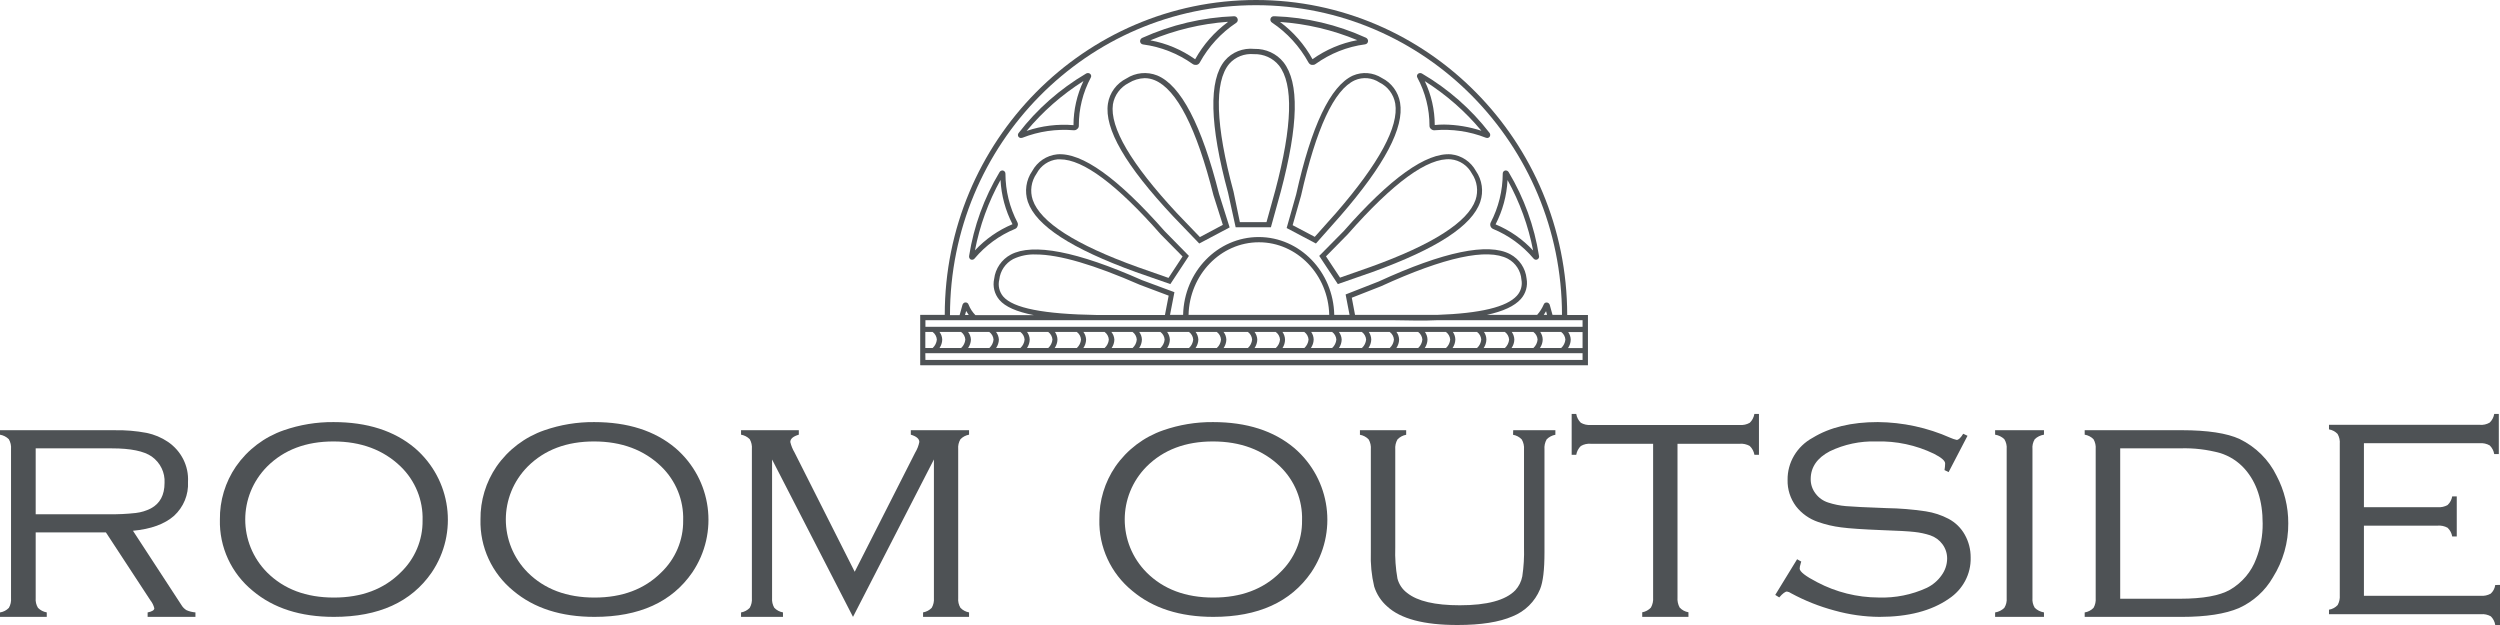
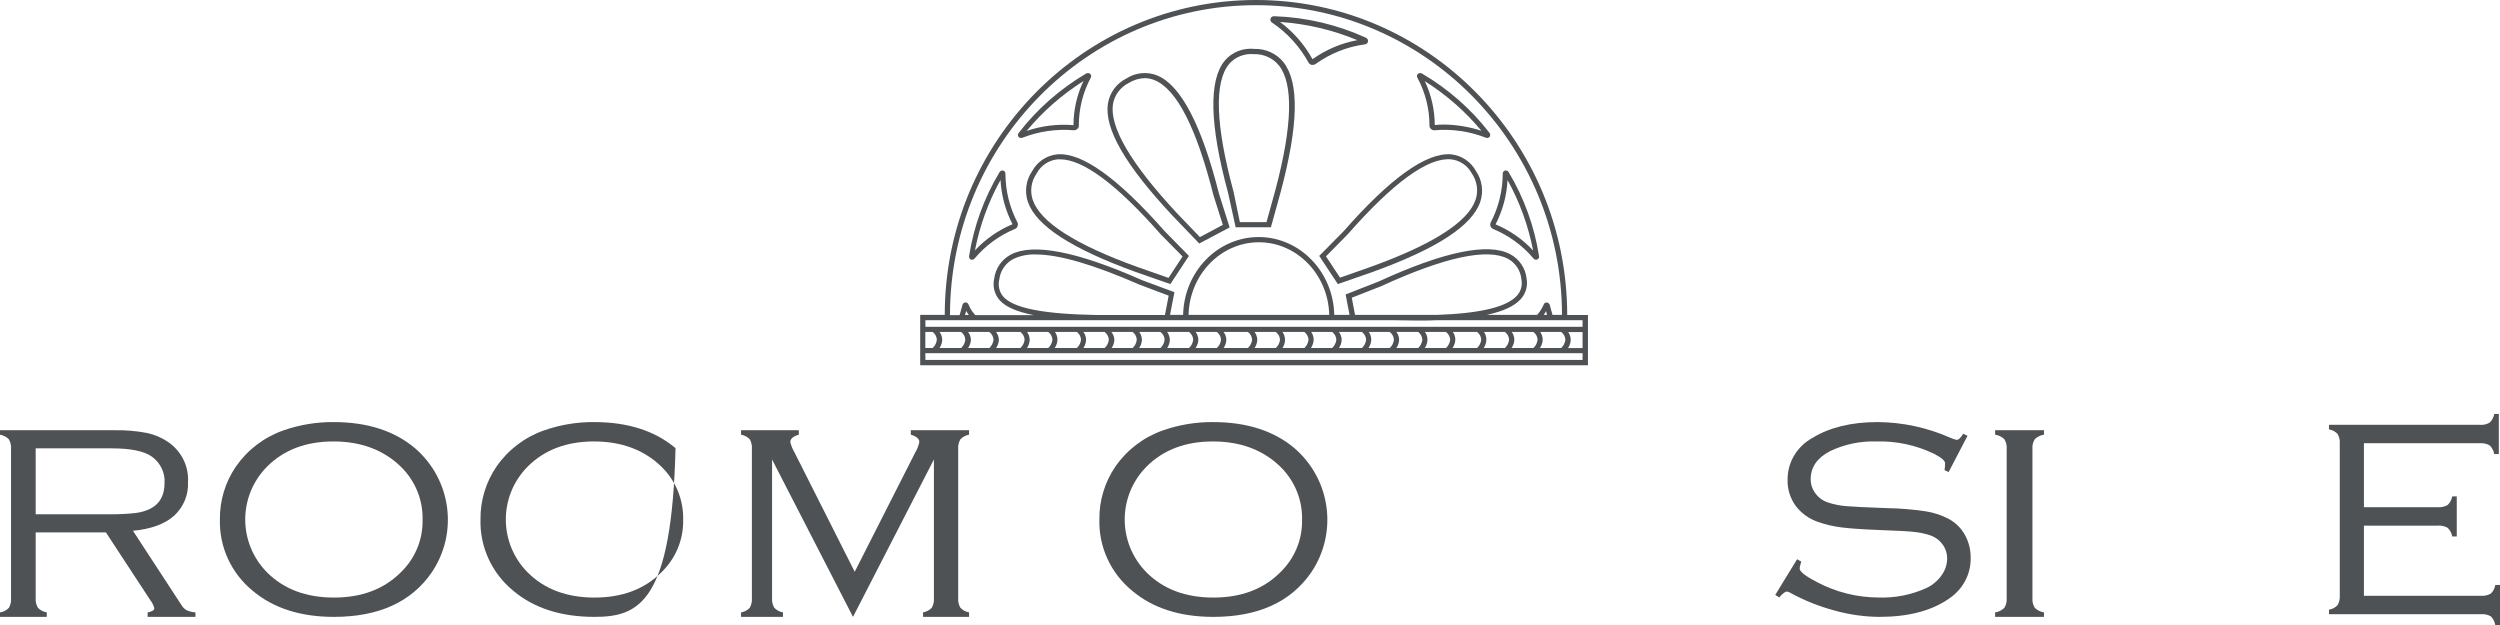
<svg xmlns="http://www.w3.org/2000/svg" width="200" height="50" viewBox="0 0 200 50" fill="none">
  <path fill-rule="evenodd" clip-rule="evenodd" d="M10.637 42.461L14.518 48.409C14.616 48.575 14.755 48.715 14.922 48.816C15.148 48.913 15.389 48.973 15.635 48.992V49.351H11.81V48.996C12.168 48.922 12.345 48.812 12.345 48.662C12.288 48.429 12.181 48.211 12.029 48.022L8.473 42.592H2.855V47.842C2.831 48.115 2.894 48.388 3.037 48.625C3.224 48.818 3.471 48.946 3.741 48.992V49.351H0V48.996C0.272 48.954 0.522 48.825 0.709 48.629C0.846 48.391 0.906 48.118 0.882 47.846V35.926C0.906 35.651 0.844 35.376 0.704 35.135C0.514 34.947 0.268 34.822 0 34.776V34.418H9.19C10.039 34.402 10.888 34.473 11.721 34.63C12.338 34.755 12.922 35.001 13.438 35.351C14.507 36.08 15.112 37.289 15.04 38.551C15.095 39.571 14.686 40.562 13.923 41.267C13.168 41.927 12.084 42.327 10.637 42.461ZM2.855 35.869V41.14H8.735C9.446 41.151 10.158 41.117 10.865 41.038C11.288 40.989 11.699 40.865 12.075 40.671C12.801 40.28 13.164 39.601 13.164 38.633C13.213 37.809 12.829 37.017 12.143 36.525C11.519 36.088 10.456 35.869 8.954 35.869H2.855Z" fill="#4E5255" />
  <path fill-rule="evenodd" clip-rule="evenodd" d="M26.684 33.767C29.373 33.767 31.543 34.461 33.195 35.851C36.11 38.364 36.683 42.624 34.533 45.802C32.898 48.168 30.291 49.35 26.713 49.35C24.04 49.35 21.878 48.657 20.226 47.27C18.505 45.869 17.534 43.763 17.592 41.56C17.573 40.05 18.021 38.571 18.876 37.319C19.806 35.977 21.145 34.962 22.699 34.423C23.979 33.978 25.327 33.756 26.684 33.767ZM26.713 47.805C28.928 47.805 30.707 47.137 32.047 45.802C33.19 44.713 33.826 43.206 33.806 41.638C33.859 40.019 33.222 38.453 32.051 37.319C30.669 35.986 28.88 35.319 26.684 35.316C24.487 35.314 22.717 35.981 21.374 37.319C19.034 39.674 19.034 43.447 21.374 45.802C22.717 47.137 24.497 47.805 26.713 47.805Z" fill="#4E5255" />
-   <path fill-rule="evenodd" clip-rule="evenodd" d="M47.531 33.767C50.22 33.767 52.391 34.461 54.042 35.851C56.957 38.364 57.53 42.624 55.38 45.802C53.745 48.168 51.138 49.35 47.56 49.35C44.887 49.35 42.725 48.657 41.073 47.27C39.352 45.869 38.381 43.763 38.439 41.56C38.42 40.05 38.868 38.571 39.723 37.319C40.653 35.977 41.993 34.962 43.546 34.423C44.826 33.978 46.174 33.756 47.531 33.767ZM47.56 47.805C49.776 47.805 51.554 47.137 52.894 45.802C54.037 44.713 54.673 43.206 54.653 41.638C54.706 40.019 54.069 38.453 52.898 37.319C51.517 35.986 49.727 35.319 47.531 35.316C45.334 35.314 43.564 35.981 42.221 37.319C39.881 39.674 39.881 43.447 42.221 45.802C43.564 47.137 45.344 47.805 47.56 47.805Z" fill="#4E5255" />
+   <path fill-rule="evenodd" clip-rule="evenodd" d="M47.531 33.767C50.22 33.767 52.391 34.461 54.042 35.851C53.745 48.168 51.138 49.35 47.56 49.35C44.887 49.35 42.725 48.657 41.073 47.27C39.352 45.869 38.381 43.763 38.439 41.56C38.42 40.05 38.868 38.571 39.723 37.319C40.653 35.977 41.993 34.962 43.546 34.423C44.826 33.978 46.174 33.756 47.531 33.767ZM47.56 47.805C49.776 47.805 51.554 47.137 52.894 45.802C54.037 44.713 54.673 43.206 54.653 41.638C54.706 40.019 54.069 38.453 52.898 37.319C51.517 35.986 49.727 35.319 47.531 35.316C45.334 35.314 43.564 35.981 42.221 37.319C39.881 39.674 39.881 43.447 42.221 45.802C43.564 47.137 45.344 47.805 47.56 47.805Z" fill="#4E5255" />
  <path d="M72.865 34.774C73.318 34.909 73.546 35.105 73.546 35.361C73.487 35.658 73.376 35.942 73.218 36.201L68.377 45.742L63.564 36.201C63.409 35.94 63.294 35.657 63.224 35.361C63.224 35.105 63.448 34.909 63.905 34.774V34.416H59.283V34.774C59.547 34.82 59.789 34.945 59.977 35.133C60.115 35.373 60.175 35.649 60.151 35.924V47.846C60.174 48.118 60.113 48.391 59.977 48.629C59.792 48.822 59.549 48.95 59.283 48.996V49.351H62.638V48.992C62.373 48.946 62.13 48.818 61.945 48.625C61.807 48.387 61.744 48.115 61.766 47.842V36.76L68.24 49.351L74.713 36.756V47.842C74.736 48.114 74.675 48.387 74.539 48.625C74.354 48.818 74.111 48.946 73.845 48.992V49.351H77.524V48.992C77.26 48.946 77.019 48.817 76.835 48.625C76.695 48.388 76.632 48.115 76.656 47.842V35.924C76.632 35.651 76.694 35.378 76.835 35.141C77.019 34.949 77.26 34.821 77.524 34.774V34.416H72.865V34.774Z" fill="#4E5255" />
  <path fill-rule="evenodd" clip-rule="evenodd" d="M97.042 33.767C99.731 33.767 101.902 34.461 103.553 35.851C106.468 38.364 107.041 42.624 104.891 45.802C103.253 48.168 100.645 49.35 97.067 49.35C94.397 49.35 92.236 48.657 90.585 47.27C88.864 45.869 87.892 43.763 87.95 41.56C87.931 40.05 88.379 38.571 89.234 37.319C90.165 35.977 91.504 34.962 93.058 34.423C94.337 33.978 95.685 33.756 97.042 33.767ZM97.067 47.805C99.285 47.805 101.065 47.137 102.405 45.802C103.548 44.713 104.185 43.206 104.164 41.638C104.217 40.019 103.581 38.453 102.41 37.319C101.028 35.987 99.239 35.319 97.042 35.316C94.846 35.314 93.076 35.981 91.732 37.319C89.393 39.675 89.393 43.447 91.732 45.802C93.07 47.137 94.848 47.805 97.067 47.805Z" fill="#4E5255" />
-   <path d="M121.044 34.782C121.311 34.828 121.556 34.96 121.741 35.157C121.881 35.399 121.943 35.678 121.921 35.956V43.79C121.944 44.566 121.898 45.342 121.783 46.11C121.704 46.525 121.51 46.91 121.224 47.222C120.447 48.022 118.966 48.422 116.782 48.422C114.8 48.422 113.398 48.094 112.577 47.439C112.193 47.156 111.917 46.75 111.797 46.289C111.65 45.465 111.591 44.627 111.621 43.79V35.956C111.598 35.678 111.659 35.4 111.797 35.157C111.982 34.96 112.227 34.828 112.494 34.782V34.416H108.795V34.782C109.059 34.827 109.302 34.956 109.488 35.148C109.63 35.393 109.693 35.675 109.667 35.956V44.182C109.632 45.103 109.722 46.025 109.935 46.922C110.129 47.539 110.49 48.091 110.978 48.517C112.05 49.508 113.926 50.003 116.606 50C118.471 50 119.936 49.77 121.002 49.309C122 48.911 122.793 48.129 123.203 47.139C123.442 46.567 123.56 45.581 123.558 44.182V35.956C123.533 35.676 123.594 35.394 123.733 35.148C123.921 34.957 124.165 34.828 124.43 34.782V34.416H121.057L121.044 34.782Z" fill="#4E5255" />
-   <path d="M139.983 33.821C139.739 33.961 139.458 34.023 139.178 33.998H127.271C126.992 34.022 126.711 33.961 126.467 33.821C126.273 33.632 126.144 33.385 126.1 33.117H125.733V36.382H126.1C126.144 36.114 126.273 35.867 126.467 35.679C126.711 35.538 126.992 35.477 127.271 35.502H132.249V47.796C132.272 48.077 132.211 48.359 132.074 48.605C131.889 48.804 131.644 48.937 131.378 48.984V49.351H135.076V48.98C134.805 48.938 134.557 48.804 134.371 48.601C134.238 48.354 134.178 48.072 134.2 47.792V35.502H139.178C139.457 35.478 139.735 35.54 139.979 35.679C140.176 35.866 140.307 36.113 140.354 36.382H140.717V33.117H140.35C140.306 33.385 140.177 33.632 139.983 33.821Z" fill="#4E5255" />
  <path d="M155.884 41.505C155.315 41.207 154.699 41.004 154.06 40.906C153.021 40.751 151.972 40.665 150.921 40.649C149.261 40.588 148.176 40.535 147.676 40.49C147.199 40.451 146.727 40.356 146.273 40.209C145.858 40.081 145.497 39.826 145.243 39.483C144.987 39.15 144.851 38.744 144.856 38.329C144.856 37.38 145.365 36.638 146.382 36.103C147.535 35.547 148.811 35.277 150.097 35.316C151.698 35.269 153.287 35.608 154.72 36.302C155.313 36.604 155.611 36.861 155.611 37.077C155.608 37.255 155.591 37.432 155.561 37.607L155.888 37.77L157.401 34.863L157.057 34.7C156.855 35.03 156.683 35.193 156.536 35.193C156.361 35.152 156.19 35.095 156.027 35.022C154.205 34.211 152.227 33.783 150.223 33.766C148.119 33.766 146.383 34.185 145.016 35.022C143.757 35.703 142.986 37 143.007 38.398C142.989 39.152 143.225 39.891 143.68 40.502C144.13 41.082 144.747 41.519 145.453 41.758C146.05 41.968 146.669 42.112 147.298 42.19C147.948 42.277 149.03 42.351 150.543 42.41C151.826 42.454 152.699 42.503 153.161 42.557C153.59 42.602 154.013 42.693 154.422 42.826C154.817 42.961 155.159 43.212 155.401 43.544C155.647 43.879 155.777 44.282 155.771 44.694C155.766 45.169 155.612 45.632 155.329 46.019C155.031 46.447 154.624 46.794 154.148 47.026C152.944 47.581 151.619 47.847 150.286 47.801C148.571 47.795 146.884 47.374 145.377 46.578C144.442 46.097 143.974 45.732 143.974 45.485C143.978 45.367 144.001 45.25 144.041 45.138C144.041 45.102 144.07 45.032 144.1 44.926L143.768 44.739L142.02 47.593L142.339 47.793C142.612 47.479 142.818 47.324 142.957 47.324C143.076 47.342 143.188 47.388 143.285 47.459C144.385 48.056 145.557 48.521 146.773 48.845C147.937 49.171 149.142 49.341 150.353 49.35C152.665 49.35 154.517 48.867 155.909 47.899C157.03 47.16 157.688 45.919 157.653 44.604C157.659 43.968 157.499 43.341 157.187 42.782C156.889 42.243 156.437 41.799 155.884 41.505Z" fill="#4E5255" />
  <path d="M159.609 34.774C159.89 34.818 160.148 34.943 160.345 35.133C160.493 35.373 160.559 35.649 160.534 35.924V47.846C160.558 48.119 160.492 48.392 160.345 48.629C160.149 48.822 159.891 48.95 159.609 48.996V49.351H163.518V48.992C163.236 48.946 162.978 48.818 162.782 48.625C162.637 48.387 162.572 48.114 162.597 47.842V35.924C162.571 35.649 162.635 35.373 162.782 35.133C162.979 34.943 163.237 34.818 163.518 34.774V34.416H159.609V34.774Z" fill="#4E5255" />
-   <path fill-rule="evenodd" clip-rule="evenodd" d="M174.535 34.416C176.611 34.418 178.155 34.653 179.169 35.121C180.466 35.75 181.508 36.786 182.127 38.061C182.747 39.238 183.067 40.542 183.062 41.865C183.075 43.394 182.647 44.895 181.826 46.199C181.208 47.27 180.262 48.125 179.119 48.645C178.018 49.115 176.49 49.351 174.535 49.351H166.775V48.996C167.046 48.952 167.295 48.823 167.483 48.629C167.618 48.39 167.677 48.118 167.655 47.846V35.924C167.678 35.652 167.618 35.38 167.483 35.141C167.295 34.947 167.046 34.818 166.775 34.774V34.416H174.535ZM178.402 47.181C179.375 46.615 180.115 45.737 180.497 44.698C180.848 43.8 181.022 42.846 181.013 41.885C181.016 40.056 180.537 38.597 179.576 37.51C179.052 36.919 178.37 36.48 177.606 36.242C176.575 35.961 175.505 35.834 174.435 35.867H169.616V47.899H174.414C176.235 47.896 177.565 47.657 178.402 47.181Z" fill="#4E5255" />
  <path d="M199.62 46.799C199.584 47.064 199.457 47.308 199.261 47.489C199.018 47.626 198.739 47.687 198.46 47.663H189.114V42.051H195.013C195.288 42.028 195.564 42.087 195.806 42.22C196.002 42.405 196.132 42.649 196.177 42.915H196.541V39.71H196.177C196.133 39.974 196.004 40.216 195.81 40.4C195.568 40.538 195.29 40.599 195.013 40.574H189.114V35.458H198.378C198.655 35.433 198.933 35.494 199.174 35.632C199.367 35.818 199.495 36.062 199.538 36.327H199.905V33.117H199.538C199.494 33.38 199.367 33.623 199.174 33.808C198.934 33.95 198.655 34.012 198.378 33.986H186.319V34.349C186.581 34.394 186.821 34.522 187.005 34.713C187.145 34.956 187.207 35.236 187.182 35.516V47.609C187.204 47.885 187.145 48.161 187.013 48.404C186.83 48.602 186.586 48.733 186.319 48.776V49.136H198.473C198.75 49.111 199.028 49.171 199.269 49.309C199.457 49.496 199.58 49.738 199.62 50H200V46.795L199.62 46.799Z" fill="#4E5255" />
  <path fill-rule="evenodd" clip-rule="evenodd" d="M98.245 15.423C96.763 9.969 96.686 6.408 97.985 4.849C98.553 4.172 99.443 3.818 100.346 3.911C101.26 3.888 102.129 4.286 102.681 4.982C103.951 6.603 103.881 9.981 102.465 15.32L101.672 18.182H98.852L98.245 15.423ZM100.312 4.332C101.093 4.309 101.84 4.646 102.317 5.238C103.487 6.723 103.392 10.081 102.027 15.217L101.321 17.768H99.189L98.683 15.332C97.24 9.998 97.123 6.557 98.34 5.106C98.823 4.552 99.561 4.262 100.312 4.332Z" fill="#4E5255" />
  <path fill-rule="evenodd" clip-rule="evenodd" d="M107.511 18.475C111.228 14.24 114.121 12.181 116.094 12.347C116.93 12.438 117.67 12.936 118.076 13.682C118.573 14.4 118.701 15.316 118.421 16.145C117.772 18.063 114.95 19.898 109.805 21.758L107.027 22.727L105.538 20.472L107.511 18.475ZM109.665 21.346C114.613 19.561 117.432 17.76 118.043 15.992C118.282 15.283 118.174 14.501 117.752 13.886C117.414 13.245 116.783 12.818 116.07 12.746C114.227 12.588 111.458 14.606 107.819 18.742L106.079 20.51L107.203 22.211L109.665 21.346Z" fill="#4E5255" />
  <path fill-rule="evenodd" clip-rule="evenodd" d="M98.371 18.193L95.94 19.481L93.861 17.317C90.035 13.242 88.325 10.289 88.635 8.287C88.769 7.421 89.322 6.671 90.12 6.273C90.848 5.802 91.767 5.713 92.576 6.036C94.468 6.817 96.131 10.002 97.523 15.51L98.371 18.193ZM90.306 6.634C89.629 6.974 89.157 7.609 89.034 8.345C88.77 10.193 90.493 13.117 94.137 17.034L95.991 18.966L97.828 17.989L97.077 15.622C95.72 10.235 94.137 7.145 92.381 6.418C92.127 6.311 91.855 6.254 91.579 6.252C91.128 6.266 90.688 6.398 90.306 6.634Z" fill="#4E5255" />
  <path fill-rule="evenodd" clip-rule="evenodd" d="M82.578 13.683C82.985 12.933 83.729 12.434 84.569 12.347C86.551 12.177 89.425 14.24 93.168 18.488L95.114 20.472L93.628 22.727L90.849 21.758C85.714 19.89 82.89 18.064 82.229 16.146C81.95 15.316 82.08 14.4 82.578 13.683ZM91.017 21.367L93.48 22.232L94.605 20.518L92.868 18.758C89.359 14.764 86.65 12.747 84.811 12.747H84.606C83.893 12.818 83.263 13.246 82.927 13.887C82.497 14.498 82.382 15.281 82.619 15.992C83.227 17.777 86.046 19.578 91.017 21.367Z" fill="#4E5255" />
-   <path fill-rule="evenodd" clip-rule="evenodd" d="M95.421 5.125C94.238 4.284 92.875 3.746 91.448 3.557C91.315 3.546 91.211 3.435 91.205 3.299C91.207 3.179 91.279 3.072 91.387 3.027C93.705 1.982 96.195 1.395 98.725 1.299C98.844 1.295 98.953 1.368 98.998 1.481C99.055 1.607 99.01 1.757 98.894 1.829C97.685 2.633 96.684 3.726 95.976 5.013C95.922 5.108 95.83 5.173 95.725 5.191C95.691 5.196 95.658 5.196 95.625 5.191C95.551 5.193 95.479 5.17 95.421 5.125ZM95.612 4.742C96.263 3.573 97.151 2.561 98.217 1.775V1.744C96.09 1.9 94 2.4 92.026 3.227C93.313 3.461 94.537 3.978 95.612 4.742Z" fill="#4E5255" />
  <path fill-rule="evenodd" clip-rule="evenodd" d="M81.796 11.019C81.759 11.03 81.72 11.037 81.681 11.039C81.596 11.04 81.516 10.999 81.47 10.93C81.413 10.836 81.423 10.718 81.495 10.635C82.955 8.737 84.784 7.125 86.882 5.888C86.975 5.83 87.095 5.83 87.187 5.888C87.295 5.96 87.328 6.098 87.263 6.208C86.627 7.402 86.299 8.725 86.307 10.065C86.308 10.164 86.261 10.258 86.18 10.319C86.107 10.391 86.005 10.428 85.9 10.42C84.502 10.303 83.094 10.508 81.796 11.019ZM86.676 6.484C86.677 6.482 86.678 6.48 86.679 6.479V6.483C86.678 6.483 86.677 6.484 86.676 6.484ZM86.676 6.484C84.951 7.577 83.417 8.923 82.13 10.473C83.331 10.065 84.609 9.908 85.879 10.012C85.881 8.795 86.152 7.593 86.676 6.484Z" fill="#4E5255" />
  <path fill-rule="evenodd" clip-rule="evenodd" d="M77.763 20.779C77.719 20.779 77.675 20.768 77.636 20.747C77.55 20.682 77.509 20.573 77.53 20.467C77.903 18.101 78.728 15.829 79.96 13.777C80.011 13.684 80.112 13.629 80.218 13.637C80.345 13.656 80.439 13.767 80.435 13.896C80.438 15.258 80.769 16.6 81.401 17.806C81.444 17.897 81.444 18.003 81.401 18.093C81.374 18.192 81.303 18.273 81.208 18.311C79.952 18.828 78.839 19.642 77.964 20.685C77.914 20.745 77.841 20.779 77.763 20.779ZM81 17.937C80.433 16.839 80.106 15.632 80.042 14.397C79.067 16.155 78.377 18.057 77.996 20.032C78.838 19.127 79.862 18.413 81 17.937Z" fill="#4E5255" />
  <path fill-rule="evenodd" clip-rule="evenodd" d="M104.684 5.008C103.972 3.713 102.969 2.615 101.759 1.806C101.641 1.734 101.596 1.58 101.655 1.452C101.707 1.35 101.813 1.29 101.924 1.3H101.997C104.505 1.388 106.973 1.971 109.269 3.015C109.373 3.06 109.442 3.163 109.446 3.279C109.443 3.419 109.339 3.534 109.204 3.548C107.779 3.736 106.419 4.277 105.239 5.124C105.182 5.17 105.111 5.194 105.039 5.192C105.005 5.196 104.97 5.196 104.935 5.192C104.83 5.171 104.738 5.104 104.684 5.008ZM105 4.735C106.077 3.97 107.299 3.451 108.584 3.212C106.61 2.392 104.523 1.901 102.4 1.756C103.465 2.543 104.352 3.56 105 4.735Z" fill="#4E5255" />
  <path fill-rule="evenodd" clip-rule="evenodd" d="M114.485 10.32C114.402 10.258 114.355 10.162 114.358 10.061C114.362 8.721 114.029 7.399 113.387 6.207C113.324 6.098 113.357 5.961 113.463 5.888C113.555 5.83 113.675 5.83 113.767 5.888C115.866 7.122 117.697 8.73 119.159 10.627C119.227 10.712 119.237 10.827 119.185 10.922C119.14 10.995 119.058 11.04 118.969 11.039C118.931 11.038 118.894 11.03 118.86 11.015C117.564 10.505 116.159 10.302 114.763 10.421C114.659 10.429 114.557 10.392 114.485 10.32ZM118.513 10.462C118.516 10.463 118.519 10.464 118.522 10.465V10.473C118.519 10.47 118.516 10.466 118.513 10.462ZM118.513 10.462C117.231 8.918 115.702 7.578 113.982 6.49C114.507 7.592 114.779 8.789 114.78 10.001C115.029 9.976 115.278 9.964 115.528 9.964C116.544 9.978 117.552 10.146 118.513 10.462Z" fill="#4E5255" />
  <path fill-rule="evenodd" clip-rule="evenodd" d="M122.682 20.681C121.805 19.642 120.692 18.829 119.437 18.311C119.248 18.222 119.166 17.997 119.253 17.806C119.883 16.598 120.214 15.256 120.219 13.892C120.213 13.763 120.308 13.652 120.435 13.637C120.54 13.628 120.641 13.681 120.693 13.773C121.924 15.827 122.748 18.1 123.119 20.467C123.138 20.542 123.122 20.622 123.075 20.682C123.027 20.743 122.955 20.779 122.878 20.779C122.801 20.777 122.73 20.741 122.682 20.681ZM122.649 20.04C122.267 18.065 121.577 16.164 120.603 14.405C120.54 15.642 120.213 16.85 119.646 17.95C120.785 18.422 121.809 19.135 122.649 20.04Z" fill="#4E5255" />
-   <path fill-rule="evenodd" clip-rule="evenodd" d="M103.695 15.546C104.915 10.06 106.437 6.877 108.222 6.051C108.982 5.719 109.854 5.79 110.553 6.241C111.319 6.622 111.86 7.356 112.007 8.214C112.346 10.2 110.795 13.168 107.209 17.297L105.274 19.481L102.932 18.242L103.695 15.546ZM111.619 8.28C111.489 7.548 111.023 6.925 110.367 6.604C109.777 6.207 109.033 6.139 108.384 6.422C106.724 7.178 105.298 10.278 104.087 15.645L103.412 18.015L105.181 18.948L106.91 17.008C110.339 13.049 111.922 10.113 111.619 8.28Z" fill="#4E5255" />
  <path fill-rule="evenodd" clip-rule="evenodd" d="M73.637 29.221H126.827H127.036V25.2H126.827H125.377C125.365 11.299 114.203 0 100.479 0C86.754 0 75.58 11.299 75.58 25.192H73.641H73.616V29.212H73.637V29.221ZM126.605 27.847H125.44C125.576 27.65 125.652 27.418 125.658 27.179C125.654 26.959 125.584 26.745 125.457 26.565H126.605V27.847ZM124.959 25.192C124.946 11.527 113.969 0.415 100.479 0.415C86.984 0.415 75.999 11.527 75.999 25.212H76.769L76.991 24.412C77.014 24.307 77.093 24.224 77.197 24.196C77.327 24.172 77.455 24.251 77.49 24.378C77.612 24.688 77.796 24.97 78.03 25.208H82.696C81.318 24.939 80.421 24.54 79.952 23.992C79.554 23.525 79.399 22.9 79.534 22.304C79.633 21.485 80.126 20.764 80.857 20.37C82.633 19.424 86.163 20.108 91.349 22.407L93.954 23.374L93.602 25.188H94.649C94.724 21.735 97.405 18.963 100.696 18.963C103.988 18.963 106.669 21.747 106.74 25.188H107.963L107.649 23.557L110.296 22.519C115.502 20.129 119.045 19.395 120.812 20.333C121.55 20.729 122.042 21.46 122.127 22.287C122.236 22.873 122.066 23.476 121.667 23.922C121.164 24.486 120.264 24.905 118.94 25.192H122.969C123.189 24.945 123.367 24.665 123.497 24.362C123.535 24.245 123.657 24.177 123.778 24.204C123.883 24.228 123.965 24.311 123.987 24.416L124.201 25.192H124.959ZM123.765 25.192H123.501C123.547 25.125 123.591 25.051 123.636 24.975L123.66 24.934L123.685 24.893L123.765 25.192ZM108.403 25.192H114.949C118.429 25.071 120.536 24.561 121.353 23.656C121.673 23.306 121.806 22.825 121.713 22.362C121.659 21.663 121.252 21.039 120.632 20.702C118.986 19.831 115.569 20.569 110.48 22.901L108.143 23.818L108.403 25.192ZM106.338 25.192H95.084C95.16 21.98 97.652 19.382 100.713 19.382C103.775 19.382 106.267 21.992 106.338 25.192ZM93.195 25.2L93.493 23.652L91.181 22.781C87.537 21.187 84.752 20.357 82.859 20.357C82.234 20.331 81.613 20.458 81.05 20.727C80.432 21.058 80.019 21.67 79.944 22.362C79.824 22.835 79.938 23.337 80.25 23.714C81.05 24.652 83.471 25.129 87.751 25.2H93.195ZM77.494 25.2H77.201L77.293 24.876C77.356 24.98 77.427 25.092 77.494 25.192V25.2ZM87.68 25.615H74.034V26.142H126.605V25.615H115.02C114.484 25.644 113.923 25.644 113.315 25.644C113.02 25.644 112.716 25.637 112.405 25.63H112.404H112.404H112.404H112.404H112.404H112.404H112.404H112.404H112.404H112.404H112.404H112.404H112.404H112.404H112.403H112.403H112.403H112.403H112.403H112.403H112.403H112.403H112.403H112.403H112.402H112.402H112.402H112.402H112.402H112.402H112.402H112.402H112.402H112.402H112.402C112.073 25.622 111.735 25.615 111.389 25.615H90.167H88.836H87.68ZM123.22 26.557H124.896C125.092 26.702 125.214 26.925 125.231 27.167C125.207 27.424 125.088 27.664 124.896 27.839H123.195C123.333 27.642 123.41 27.41 123.417 27.171C123.415 26.951 123.346 26.738 123.22 26.557ZM122.672 26.557H120.942C121.071 26.737 121.142 26.951 121.147 27.171C121.14 27.41 121.063 27.642 120.925 27.839H122.672C122.864 27.664 122.983 27.424 123.007 27.167C122.991 26.925 122.868 26.702 122.672 26.557ZM118.718 26.557H120.393C120.59 26.702 120.712 26.925 120.729 27.167C120.705 27.424 120.586 27.664 120.393 27.839H118.693C118.829 27.642 118.904 27.41 118.911 27.171C118.91 26.952 118.843 26.738 118.718 26.557ZM118.165 26.557H116.239H116.23C116.356 26.738 116.425 26.951 116.427 27.171C116.418 27.41 116.341 27.642 116.205 27.839H118.165C118.357 27.664 118.477 27.424 118.5 27.167C118.484 26.925 118.362 26.702 118.165 26.557ZM114.002 26.557H115.678C115.873 26.703 115.997 26.925 116.017 27.167C115.992 27.424 115.873 27.663 115.682 27.839H113.981C114.117 27.642 114.193 27.41 114.199 27.171C114.196 26.95 114.124 26.736 113.994 26.557H114.002ZM113.454 26.557H111.724H111.716C111.849 26.735 111.924 26.949 111.929 27.171C111.923 27.41 111.847 27.642 111.711 27.839H113.454C113.646 27.664 113.765 27.424 113.789 27.167C113.772 26.925 113.65 26.702 113.454 26.557ZM109.504 26.557H111.179C111.376 26.702 111.498 26.925 111.515 27.167C111.491 27.424 111.372 27.664 111.179 27.839H109.479C109.615 27.642 109.692 27.41 109.701 27.171C109.698 26.951 109.63 26.738 109.504 26.557ZM108.951 26.557H107.134H107.113C107.248 26.735 107.325 26.949 107.335 27.171C107.328 27.41 107.253 27.642 107.117 27.839H108.956C109.146 27.663 109.265 27.424 109.291 27.167C109.271 26.925 109.147 26.703 108.951 26.557ZM104.897 26.557H106.572C106.769 26.702 106.891 26.925 106.908 27.167C106.884 27.424 106.765 27.664 106.572 27.839H104.872C105.009 27.642 105.086 27.41 105.094 27.171C105.091 26.951 105.023 26.738 104.897 26.557ZM104.344 26.557H102.619H102.598C102.728 26.739 102.8 26.956 102.803 27.179C102.8 27.413 102.73 27.642 102.602 27.839H104.349C104.541 27.664 104.66 27.424 104.684 27.167C104.666 26.924 104.542 26.701 104.344 26.557ZM100.387 26.557H102.062C102.26 26.701 102.384 26.924 102.401 27.167C102.377 27.424 102.258 27.664 102.066 27.839H100.366C100.501 27.642 100.577 27.41 100.583 27.171C100.575 26.949 100.499 26.735 100.366 26.557H100.387ZM99.834 26.557H97.907H97.886C98.023 26.734 98.1 26.948 98.108 27.171C98.102 27.41 98.026 27.642 97.89 27.839H99.834C100.026 27.664 100.145 27.424 100.169 27.167C100.152 26.925 100.03 26.702 99.834 26.557ZM95.671 26.557H97.346C97.542 26.702 97.665 26.925 97.681 27.167C97.659 27.425 97.54 27.665 97.346 27.839H95.645C95.783 27.642 95.86 27.41 95.868 27.171C95.859 26.949 95.783 26.735 95.65 26.557H95.671ZM95.122 26.557H93.392H93.371C93.506 26.738 93.582 26.955 93.589 27.179C93.582 27.415 93.508 27.643 93.376 27.839H95.122C95.314 27.664 95.433 27.424 95.457 27.167C95.441 26.925 95.318 26.702 95.122 26.557ZM91.16 26.557H92.835C93.032 26.702 93.154 26.925 93.17 27.167C93.147 27.424 93.027 27.664 92.835 27.839H91.135C91.271 27.642 91.346 27.41 91.353 27.171C91.347 26.949 91.273 26.735 91.139 26.557H91.16ZM90.607 26.557H88.932H88.911C89.054 26.732 89.137 26.947 89.15 27.171C89.143 27.41 89.068 27.642 88.932 27.839H90.607C90.801 27.665 90.921 27.425 90.942 27.167C90.926 26.925 90.803 26.702 90.607 26.557ZM86.695 26.557H88.371C88.567 26.702 88.689 26.925 88.706 27.167C88.684 27.425 88.564 27.665 88.371 27.839H86.67C86.805 27.644 86.88 27.415 86.888 27.179C86.882 26.955 86.808 26.738 86.674 26.557H86.695ZM86.147 26.557H84.417H84.396C84.523 26.737 84.593 26.951 84.597 27.171C84.59 27.41 84.512 27.642 84.375 27.839H86.147C86.339 27.664 86.458 27.424 86.482 27.167C86.466 26.925 86.343 26.702 86.147 26.557ZM82.185 26.557H83.86C84.056 26.702 84.179 26.925 84.195 27.167C84.171 27.424 84.052 27.664 83.86 27.839H82.16C82.295 27.642 82.371 27.41 82.377 27.171C82.372 26.949 82.297 26.735 82.164 26.557H82.185ZM81.632 26.557H79.705H79.684C79.82 26.734 79.899 26.948 79.911 27.171C79.903 27.41 79.826 27.642 79.689 27.839H81.632C81.826 27.665 81.945 27.425 81.967 27.167C81.951 26.925 81.828 26.702 81.632 26.557ZM77.469 26.557H79.144C79.342 26.701 79.466 26.924 79.483 27.167C79.46 27.424 79.34 27.664 79.148 27.839H77.448C77.585 27.645 77.664 27.416 77.674 27.179C77.667 26.953 77.588 26.736 77.448 26.557H77.469ZM76.891 26.557H75.161C75.296 26.734 75.372 26.949 75.379 27.171C75.373 27.41 75.297 27.642 75.161 27.839H76.891C77.083 27.664 77.202 27.424 77.226 27.167C77.21 26.925 77.087 26.702 76.891 26.557ZM74.026 26.557H74.612C74.809 26.702 74.931 26.925 74.948 27.167C74.924 27.424 74.805 27.664 74.612 27.839H74.026V26.557ZM126.605 28.254H74.026L74.034 28.797H126.605V28.254Z" fill="#4E5255" />
</svg>